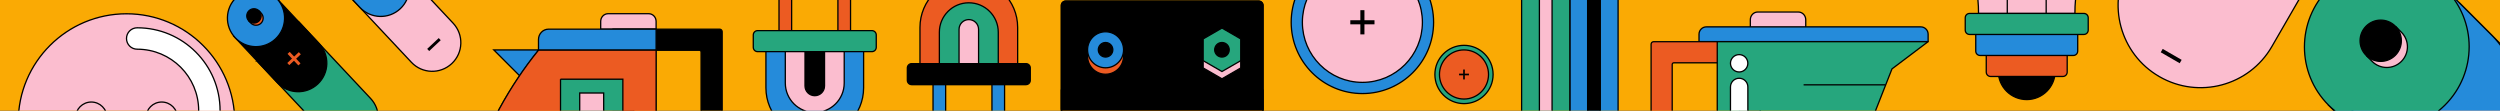
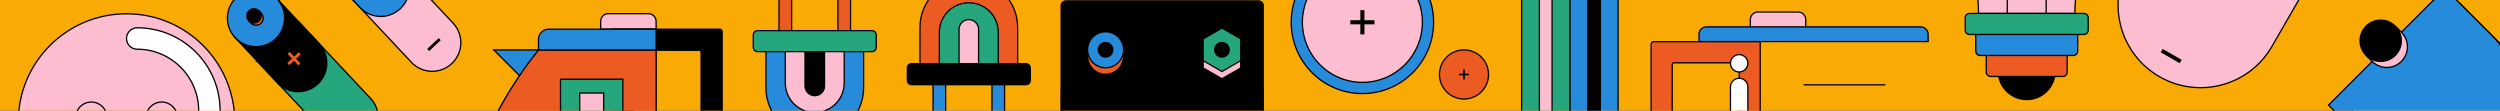
<svg xmlns="http://www.w3.org/2000/svg" version="1.1" viewBox="0 0 1920 85">
  <rect x="0" y="0" width="1920" height="85" fill="#333333" stroke="none" />
  <defs>
    <clipPath id="clippath">
      <rect width="1920" height="85" fill="none" />
    </clipPath>
  </defs>
  <g clip-path="url(#clippath)">
    <g>
      <rect width="1920" height="85" fill="#faaa04" />
      <path d="M97.15,10.59C51.24,10.59,14.01,47.8,14.01,93.69c0,16.49,1.1,27.53,13.1,44.79l7.45,9.9s0,0,0,0c16.14,23.45,25.58,20.39,25.58,51.01h74.02c0-30.61,9.44-27.56,25.58-51.01,0,0,0,0,0,0l7.45-9.9c12-17.26,13.1-28.3,13.1-44.79,0-45.89-37.22-83.1-83.14-83.1Z" fill="#fbbdcf" stroke="#000" />
      <path d="M112.09,199.39v-108.93c0-6.68,5.42-12.1,12.11-12.1s12.11,5.42,12.11,12.1-5.42,12.1-12.11,12.1h.8-54.88c-6.69,0-12.11-5.42-12.11-12.1s5.42-12.1,12.11-12.1,12.11,5.42,12.11,12.1v108.93" fill="none" stroke="#000" />
      <path d="M169.02,84.97c0,4.54-3.68,8.22-8.22,8.22s-8.22-3.68-8.22-8.22h0c0-26.06-21.14-47.18-47.21-47.18h0c-4.54,0-8.22-3.68-8.22-8.22s3.68-8.22,8.22-8.22h0c35.15,0,63.65,28.48,63.65,63.61h0Z" fill="#fff" stroke="#000" />
      <path d="M1556.53,76.47c12.07,0,21.85-9.78,21.85-21.84s-9.78-21.84-21.85-21.84-21.86,9.78-21.86,21.84,9.79,21.84,21.86,21.84Z" stroke="#000" />
      <path d="M1587.6,55.41c0,1.82-1.49,3.32-3.32,3.32h-55.51c-1.82,0-3.32-1.49-3.32-3.32v-15.68c0-1.82,1.5-3.32,3.32-3.32h55.51c1.83,0,3.32,1.49,3.32,3.32v15.68Z" fill="#ec5b22" />
      <path d="M1587.6,55.41c0,1.82-1.49,3.32-3.32,3.32h-55.51c-1.82,0-3.32-1.49-3.32-3.32v-15.68c0-1.82,1.5-3.32,3.32-3.32h55.51c1.83,0,3.32,1.49,3.32,3.32v15.68Z" fill="none" stroke="#000" />
      <path d="M1556.53-178.47c-45.92,0-83.14,37.2-83.14,83.1,0,16.49,1.09,27.53,13.1,44.79l7.44,9.9s0,0,0,0c16.13,23.45,25.58,20.39,25.58,51.01h74.02c0-30.61,9.44-27.56,25.58-51.01-.01,0,0,0,0,0l7.45-9.9c12-17.26,13.1-28.3,13.1-44.79,0-45.89-37.23-83.1-83.14-83.1Z" fill="#fbbdcf" stroke="#000" />
      <path d="M1595.68,39.28c0,1.82-1.5,3.32-3.32,3.32h-71.66c-1.83,0-3.32-1.49-3.32-3.32v-16.75c0-1.82,1.49-3.32,3.32-3.32h71.66c1.82,0,3.32,1.49,3.32,3.32v16.75Z" fill="#258bda" />
      <path d="M1595.68,39.28c0,1.82-1.5,3.32-3.32,3.32h-71.66c-1.83,0-3.32-1.49-3.32-3.32v-16.75c0-1.82,1.49-3.32,3.32-3.32h71.66c1.82,0,3.32,1.49,3.32,3.32v16.75Z" fill="none" stroke="#000" />
      <path d="M1603.75,23.14c0,1.82-1.5,3.32-3.32,3.32h-87.8c-1.83,0-3.32-1.49-3.32-3.32v-9.5c0-1.82,1.49-3.32,3.32-3.32h87.8c1.82,0,3.32,1.49,3.32,3.32v9.5Z" fill="#26a67d" />
      <path d="M1603.75,23.14c0,1.82-1.5,3.32-3.32,3.32h-87.8c-1.83,0-3.32-1.49-3.32-3.32v-9.5c0-1.82,1.49-3.32,3.32-3.32h87.8c1.82,0,3.32,1.49,3.32,3.32v9.5Z" fill="none" stroke="#000" />
      <path d="M1571.46,10.33v-108.93c0-6.68,5.42-12.1,12.11-12.1s12.11,5.42,12.11,12.1-5.42,12.1-12.11,12.1h.8-54.88c-6.69,0-12.11-5.42-12.11-12.1s5.42-12.1,12.11-12.1,12.1,5.42,12.1,12.1V10.33" fill="none" stroke="#000" />
      <path d="M197.25,46.68l55.33,58.98c8.29,8.83,22.18,9.27,31.02.97,8.85-8.3,9.3-22.19,1.01-31.02l-55.33-58.98-32.04,30.05Z" fill="#26a67d" stroke="#000" />
      <path d="M179.49,27.75l33.55,35.77c8.29,8.83,22.18,9.27,31.02.97,8.85-8.3,9.3-22.19,1.01-31.02L211.53-2.3l-32.04,30.05Z" stroke="#000" />
      <path d="M180.59,28.92c8.29,8.83,22.18,9.27,31.02.97,8.85-8.3,9.3-22.19,1.01-31.02-8.29-8.83-22.18-9.27-31.02-.97-8.85,8.3-9.3,22.19-1.01,31.02Z" fill="#258bda" stroke="#000" />
      <path d="M197.99,9.83c-1.36,0-2.72.49-3.79,1.49-1.07,1-1.65,2.33-1.73,3.69l-1.26,1.18,1.38,1.47c2.08,2.21,5.56,2.32,7.78.24,2.22-2.08,2.33-5.56.25-7.78l-1.38-1.47-1.25,1.18Z" fill="#ec5b22" stroke="#000" />
      <path d="M191.02,15.99c2.08,2.21,5.56,2.32,7.78.24,2.22-2.08,2.33-5.56.25-7.78-2.08-2.21-5.56-2.32-7.78-.24-2.22,2.08-2.33,5.56-.25,7.78Z" stroke="#000" />
      <path d="M231.03,41.7l-1.54-1.64-8.87,8.32,1.54,1.64,8.87-8.32Z" fill="#ec5b22" />
      <path d="M230.8,48.7l-8.31-8.86-1.65,1.54,8.31,8.86,1.65-1.54Z" fill="#ec5b22" />
      <path d="M260.63-11.13l55.33,58.98c8.29,8.83,22.18,9.27,31.02.97,8.85-8.3,9.3-22.19,1.01-31.02l-55.33-58.98-32.03,30.05Z" fill="#fbbdcf" stroke="#000" />
      <path d="M242.87-30.06l33.55,35.77c8.29,8.84,22.18,9.27,31.02.97,8.85-8.3,9.3-22.19,1.01-31.02l-33.55-35.77-32.04,30.05Z" fill="#258bda" stroke="#000" />
      <path d="M338.48,30.88l-1.54-1.64-8.87,8.32,1.54,1.64,8.87-8.32Z" />
      <path d="M413.57,38.36h-34.31l22.47,22.48,11.83-22.48Z" fill="#258bda" stroke="#000" />
      <path d="M503.89,16.46v5.94h-42.56v-5.94c0-3.28,2.55-5.94,5.7-5.94h31.16c3.15,0,5.7,2.66,5.7,5.94Z" fill="#fbbdcf" stroke="#000" />
      <path d="M470.81,145.89h40.27c.54.02,1.09.03,1.64.03,22.41,0,40.72-17.58,41.89-39.7h.02v-.43c.03-.61.04-1.22.04-1.83s-.01-1.22-.04-1.83V24.33c0-1.06-.86-1.93-1.93-1.93h-81.88v123.49ZM487.02,38.61h50.18c.59,0,1.22.59,1.22,1.22v62.32h-.07c.04.6.07,1.21.07,1.83,0,14.19-11.51,25.7-25.7,25.7h-26.32l.62-91.06Z" stroke="#000" />
      <path d="M503.9,38.36v211.4h-160.9c0-81.52,25.55-155.75,70.7-211.4h90.2Z" fill="#ec5b22" isolation="isolate" opacity=".7" stroke="#000" />
      <path d="M503.9,38.36v211.4h-160.9c0-81.52,25.55-155.75,70.7-211.4h90.2Z" fill="#ec5b22" stroke="#000" />
      <path d="M503.89,22.4v15.96h-90.33v-7.98c0-4.41,3.45-7.98,7.7-7.98h82.62Z" fill="#258bda" stroke="#000" />
      <path d="M430.48,60.84v114.66h.06c.8,12.5,11.18,22.39,23.88,22.39s23.08-9.89,23.88-22.39h.05V60.84h-47.88Z" fill="#26a67d" stroke="#000" />
      <path d="M445.22,71.43v102.52c0,5.08,4.12,9.2,9.2,9.2s9.2-4.12,9.2-9.2v-102.52h-18.4Z" fill="#fbbdcf" stroke="#000" />
      <path d="M646.84,38.45c-1.83,0-3.32-1.49-3.32-3.32V-12.75c0-1.82,1.49-3.32,3.32-3.32h3.05c1.83,0,3.32,1.49,3.32,3.32v47.89c0,1.82-1.49,3.32-3.32,3.32h-3.05Z" fill="#ec5b22" />
      <path d="M646.84,38.45c-1.83,0-3.32-1.49-3.32-3.32V-12.75c0-1.82,1.49-3.32,3.32-3.32h3.05c1.83,0,3.32,1.49,3.32,3.32v47.89c0,1.82-1.49,3.32-3.32,3.32h-3.05Z" fill="none" stroke="#000" />
      <path d="M601.6,38.45c-1.83,0-3.32-1.49-3.32-3.32V-12.75c0-1.82,1.49-3.32,3.32-3.32h3.05c1.83,0,3.32,1.49,3.32,3.32v47.89c0,1.82-1.49,3.32-3.32,3.32h-3.05Z" fill="#ec5b22" />
      <path d="M601.6,38.45c-1.83,0-3.32-1.49-3.32-3.32V-12.75c0-1.82,1.49-3.32,3.32-3.32h3.05c1.83,0,3.32,1.49,3.32,3.32v47.89c0,1.82-1.49,3.32-3.32,3.32h-3.05Z" fill="none" stroke="#000" />
      <path d="M659.81,31.59h-68.14c-1.9,0-3.44,1.54-3.44,3.44v32.42c0,20.7,16.8,37.49,37.51,37.49s37.51-16.79,37.51-37.49v-32.42c0-1.9-1.54-3.44-3.45-3.44Z" fill="#258bda" stroke="#000" />
      <path d="M646.29,31.59h-41.1c-1.15,0-2.07.93-2.07,2.07v30.11c0,12.49,10.13,22.61,22.62,22.61s22.62-10.12,22.62-22.61v-30.11c0-1.15-.93-2.07-2.08-2.07Z" fill="#fbbdcf" stroke="#000" />
      <path d="M632.56,37.26h-13.63c-.38,0-.69.31-.69.69v28.04c0,4.14,3.36,7.5,7.5,7.5s7.5-3.36,7.5-7.5v-28.04c0-.38-.31-.69-.69-.69Z" stroke="#000" />
      <path d="M578.52,26.84c0-1.82,1.49-3.32,3.32-3.32h87.8c1.83,0,3.32,1.49,3.32,3.32v9.5c0,1.82-1.49,3.32-3.32,3.32h-87.8c-1.83,0-3.32-1.49-3.32-3.32v-9.5Z" fill="#26a67d" />
      <path d="M578.52,26.84c0-1.82,1.49-3.32,3.32-3.32h87.8c1.83,0,3.32,1.49,3.32,3.32v9.5c0,1.82-1.49,3.32-3.32,3.32h-87.8c-1.83,0-3.32-1.49-3.32-3.32v-9.5Z" fill="none" stroke="#000" />
      <path d="M722.94,50.08c1.83,0,3.32,1.49,3.32,3.32v47.88c0,1.83-1.49,3.32-3.32,3.32h-3.05c-1.83,0-3.32-1.49-3.32-3.32v-47.88c0-1.82,1.49-3.32,3.32-3.32h3.05Z" fill="#258bda" />
      <path d="M722.94,50.08c1.83,0,3.32,1.49,3.32,3.32v47.88c0,1.83-1.49,3.32-3.32,3.32h-3.05c-1.83,0-3.32-1.49-3.32-3.32v-47.88c0-1.82,1.49-3.32,3.32-3.32h3.05Z" fill="none" stroke="#000" />
      <path d="M768.19,50.08c1.83,0,3.32,1.49,3.32,3.32v47.88c0,1.83-1.49,3.32-3.32,3.32h-3.05c-1.83,0-3.32-1.49-3.32-3.32v-47.88c0-1.82,1.49-3.32,3.32-3.32h3.05Z" fill="#258bda" />
      <path d="M768.19,50.08c1.83,0,3.32,1.49,3.32,3.32v47.88c0,1.83-1.49,3.32-3.32,3.32h-3.05c-1.83,0-3.32-1.49-3.32-3.32v-47.88c0-1.82,1.49-3.32,3.32-3.32h3.05Z" fill="none" stroke="#000" />
      <path d="M709.98,56.94h68.14c1.9,0,3.44-1.54,3.44-3.44V21.08c0-20.7-16.8-37.49-37.51-37.49s-37.51,16.79-37.51,37.49v32.42c0,1.9,1.54,3.44,3.44,3.44Z" fill="#ec5b22" stroke="#000" />
      <path d="M723.5,56.94h41.1c1.15,0,2.07-.93,2.07-2.07v-30.11c0-12.49-10.13-22.61-22.62-22.61s-22.62,10.12-22.62,22.61v30.11c0,1.15.93,2.07,2.08,2.07Z" fill="#26a67d" stroke="#000" />
      <path d="M737.23,51.27h13.63c.38,0,.69-.31.69-.69v-28.04c0-4.14-3.36-7.5-7.5-7.5s-7.5,3.36-7.5,7.5v28.04c0,.38.31.69.69.69Z" fill="#fbbdcf" stroke="#000" />
      <path d="M791.27,61.69c0,1.82-1.49,3.32-3.32,3.32h-87.8c-1.83,0-3.32-1.49-3.32-3.32v-9.5c0-1.82,1.49-3.32,3.32-3.32h87.8c1.83,0,3.32,1.49,3.32,3.32v9.5Z" />
      <path d="M791.27,61.69c0,1.82-1.49,3.32-3.32,3.32h-87.8c-1.83,0-3.32-1.49-3.32-3.32v-9.5c0-1.82,1.49-3.32,3.32-3.32h87.8c1.83,0,3.32,1.49,3.32,3.32v9.5Z" fill="none" stroke="#000" />
      <path d="M818.46,253.46c-1.83,0-3.34-1.5-3.34-3.34V4.2c0-1.84,1.5-3.34,3.34-3.34h148.2c1.83,0,3.34,1.5,3.34,3.34v245.92c0,1.84-1.5,3.34-3.34,3.34h-148.2Z" fill="#ec5b22" />
      <path d="M818.46,253.46c-1.83,0-3.34-1.5-3.34-3.34V4.2c0-1.84,1.5-3.34,3.34-3.34h148.2c1.83,0,3.34,1.5,3.34,3.34v245.92c0,1.84-1.5,3.34-3.34,3.34h-148.2Z" fill="none" stroke="#000" />
      <path d="M970,69.25h-154.88v92.57h154.88v-92.57Z" fill="#faaa04" stroke="#000" />
      <path d="M818.46,86.79c-1.83,0-3.34-1.5-3.34-3.34V4.2c0-1.84,1.5-3.34,3.34-3.34h148.2c1.83,0,3.34,1.5,3.34,3.34v79.25c0,1.84-1.5,3.34-3.34,3.34h-148.2Z" />
      <path d="M818.46,86.79c-1.83,0-3.34-1.5-3.34-3.34V4.2c0-1.84,1.5-3.34,3.34-3.34h148.2c1.83,0,3.34,1.5,3.34,3.34v79.25c0,1.84-1.5,3.34-3.34,3.34h-148.2Z" fill="none" stroke="#000" />
      <path d="M924.02,35.47l14.44-8.35,14.44,8.35v16.7l-14.44,8.35-14.44-8.35v-16.7Z" fill="#fbbdcf" stroke="#000" />
      <path d="M924.02,29.88l14.44-8.35,14.44,8.35v16.7l-14.44,8.35-14.44-8.35v-16.7Z" fill="#26a67d" stroke="#000" />
      <path d="M938.46,43.82c3.08,0,5.58-2.5,5.58-5.59s-2.5-5.59-5.58-5.59-5.58,2.5-5.58,5.59,2.5,5.59,5.58,5.59Z" stroke="#000" />
      <path d="M858.58,38.1c-2.48-2.35-5.82-3.8-9.51-3.8s-7.03,1.44-9.51,3.8h-4.32v5.08c0,7.65,6.19,13.84,13.82,13.84s13.83-6.2,13.83-13.84v-5.08h-4.32Z" fill="#ec5b22" stroke="#000" />
      <path d="M849.07,52.08c7.64,0,13.83-6.2,13.83-13.84s-6.19-13.84-13.83-13.84-13.82,6.2-13.82,13.84,6.19,13.84,13.82,13.84Z" fill="#258bda" stroke="#000" />
      <path d="M849.07,43.82c3.08,0,5.58-2.5,5.58-5.59s-2.5-5.59-5.58-5.59-5.58,2.5-5.58,5.59,2.5,5.59,5.58,5.59Z" stroke="#000" />
      <path d="M1101,17.11c0,30.24-24.48,54.75-54.68,54.75s-54.68-24.51-54.68-54.75,24.48-54.75,54.68-54.75,54.68,24.51,54.68,54.75Z" fill="#258bda" stroke="#000" />
      <path d="M1046.32,63.26c25.45,0,46.09-20.66,46.09-46.15s-20.64-46.15-46.09-46.15-46.09,20.66-46.09,46.15,20.63,46.15,46.09,46.15Z" fill="#fbbdcf" stroke="#000" />
      <path d="M1047.89,7.81h-3.14v18.6h3.14V7.81Z" />
      <path d="M1055.61,15.54h-18.58v3.14h18.58v-3.14Z" />
-       <path d="M1124.35,79.58c12.34,0,22.35-10.02,22.35-22.38s-10.01-22.38-22.35-22.38-22.35,10.02-22.35,22.38,10.01,22.38,22.35,22.38Z" fill="#26a67d" stroke="#000" />
      <path d="M1124.35,76.06c10.4,0,18.84-8.45,18.84-18.86s-8.44-18.86-18.84-18.86-18.84,8.45-18.84,18.86,8.44,18.86,18.84,18.86Z" fill="#ec5b22" stroke="#000" />
      <path d="M1124.99,53.4h-1.28v7.6h1.28v-7.6Z" />
      <path d="M1128.15,56.56h-7.6v1.29h7.6v-1.29Z" />
      <path d="M1205.64-27.03v125.96c0,10.22,8.3,18.51,18.53,18.51s18.52-8.29,18.52-18.51V-27.03h-37.05Z" fill="#258bda" stroke="#000" />
      <path d="M1219.3-30.53V100.73c0,2.69,2.18,4.87,4.87,4.87s4.87-2.18,4.87-4.87V-30.53h-9.74Z" stroke="#000" />
      <path d="M1168.6-27.03v125.96c0,10.22,8.29,18.51,18.52,18.51s18.52-8.29,18.52-18.51V-27.03h-37.04Z" fill="#26a67d" stroke="#000" />
      <path d="M1182.26-30.53V100.73c0,2.69,2.18,4.87,4.86,4.87s4.87-2.18,4.87-4.87V-30.53h-9.73Z" fill="#fbbdcf" stroke="#000" />
      <path d="M1386.81,15.17v5.94h-42.56v-5.94c0-3.28,2.55-5.94,5.7-5.94h31.16c3.15,0,5.7,2.66,5.7,5.94Z" fill="#fbbdcf" stroke="#000" />
      <path d="M1480.8,26.28v5.65h-175.96v-5.65c0-3.12,2.56-5.65,5.71-5.65h164.55c3.15,0,5.7,2.53,5.7,5.65Z" fill="#258bda" stroke="#000" stroke-linejoin="round" />
      <path d="M1351.85,32.03h-81.88c-1.07,0-1.93.86-1.93,1.93v77.81c-.03.61-.04,1.22-.04,1.83s.01,1.22.04,1.83v.42h.02c1.17,22.12,19.48,39.7,41.89,39.7.54,0,1.09,0,1.63-.03h40.27V32.03ZM1336.27,139.3h-26.32c-14.2,0-25.7-11.51-25.7-25.7,0-.61.02-1.22.06-1.83h-.06v-62.32c0-.62.63-1.22,1.21-1.22h50.19l.62,91.06Z" fill="#ec5b22" stroke="#000" />
-       <path d="M1480.72,32.03l-27.68,20.88-43.65,110.93h-90.54V32.03h161.87Z" fill="#26a67d" stroke="#000" stroke-linejoin="round" />
      <path d="M1335.68,60.1h0c3.69,0,6.68,2.99,6.68,6.68v58.69c0,3.69-2.99,6.68-6.68,6.68h0c-3.69,0-6.68-2.99-6.68-6.68v-58.69c0-3.69,2.99-6.68,6.68-6.68Z" fill="#fff" stroke="#000" />
      <path d="M1447.93,65.15h-62.77" fill="none" stroke="#000" />
      <path d="M1335.67,41.94h.01c3.68,0,6.67,2.99,6.67,6.67h0c0,3.68-2.99,6.67-6.67,6.67h-.01c-3.68,0-6.67-2.99-6.67-6.67h0c0-3.68,2.99-6.67,6.67-6.67Z" fill="#fff" stroke="#000" />
      <path d="M1698.36-137l-63.19,109.45c-17.46,30.23-7.07,68.91,23.21,86.39,30.27,17.48,68.96,7.14,86.41-23.1l63.2-109.45-109.63-63.29Z" fill="#fbbdcf" stroke="#000" />
      <path d="M1706.28-150.73l-25.72,44.55c-17.45,30.23-7.06,68.91,23.21,86.39,30.27,17.48,68.96,7.14,86.42-23.09l25.72-44.55-109.63-63.29Z" fill="#258bda" stroke="#000" />
      <path d="M1674.01,48.57l1.5-2.6-14.56-8.41-1.5,2.6,14.56,8.41Z" />
      <path d="M1799.51,91.93l89.37,89.37c24.69,24.68,64.74,24.66,89.45-.06,24.72-24.72,24.75-64.76.06-89.45L1889.02,2.42l-89.51,89.51Z" fill="#fbbdcf" stroke="#000" />
      <path d="M1788.31,80.73l36.38,36.38c24.68,24.68,64.73,24.66,89.45-.06,24.71-24.72,24.74-64.77.06-89.45l-36.38-36.38-89.51,89.51Z" fill="#258bda" stroke="#000" />
-       <path d="M1788.31,80.73c24.68,24.68,64.73,24.66,89.45-.06,24.72-24.72,24.74-64.77.06-89.45-24.69-24.68-64.73-24.66-89.45.06-24.72,24.72-24.75,64.77-.06,89.45Z" fill="#26a67d" stroke="#000" />
      <path d="M1836.66,24.14c-3.91.11-7.8,1.65-10.79,4.64-2.98,2.99-4.53,6.87-4.64,10.79l-3.5,3.5,4.11,4.12c6.19,6.19,16.23,6.18,22.43-.02,6.19-6.2,6.2-16.24.01-22.42l-4.11-4.12-3.51,3.5Z" fill="#fbbdcf" stroke="#000" />
      <path d="M1817.17,42.51c6.18,6.19,16.22,6.18,22.42-.01,6.2-6.2,6.2-16.24.01-22.42-6.18-6.19-16.22-6.18-22.42.01-6.2,6.2-6.2,16.24-.01,22.42Z" stroke="#000" />
    </g>
  </g>
</svg>